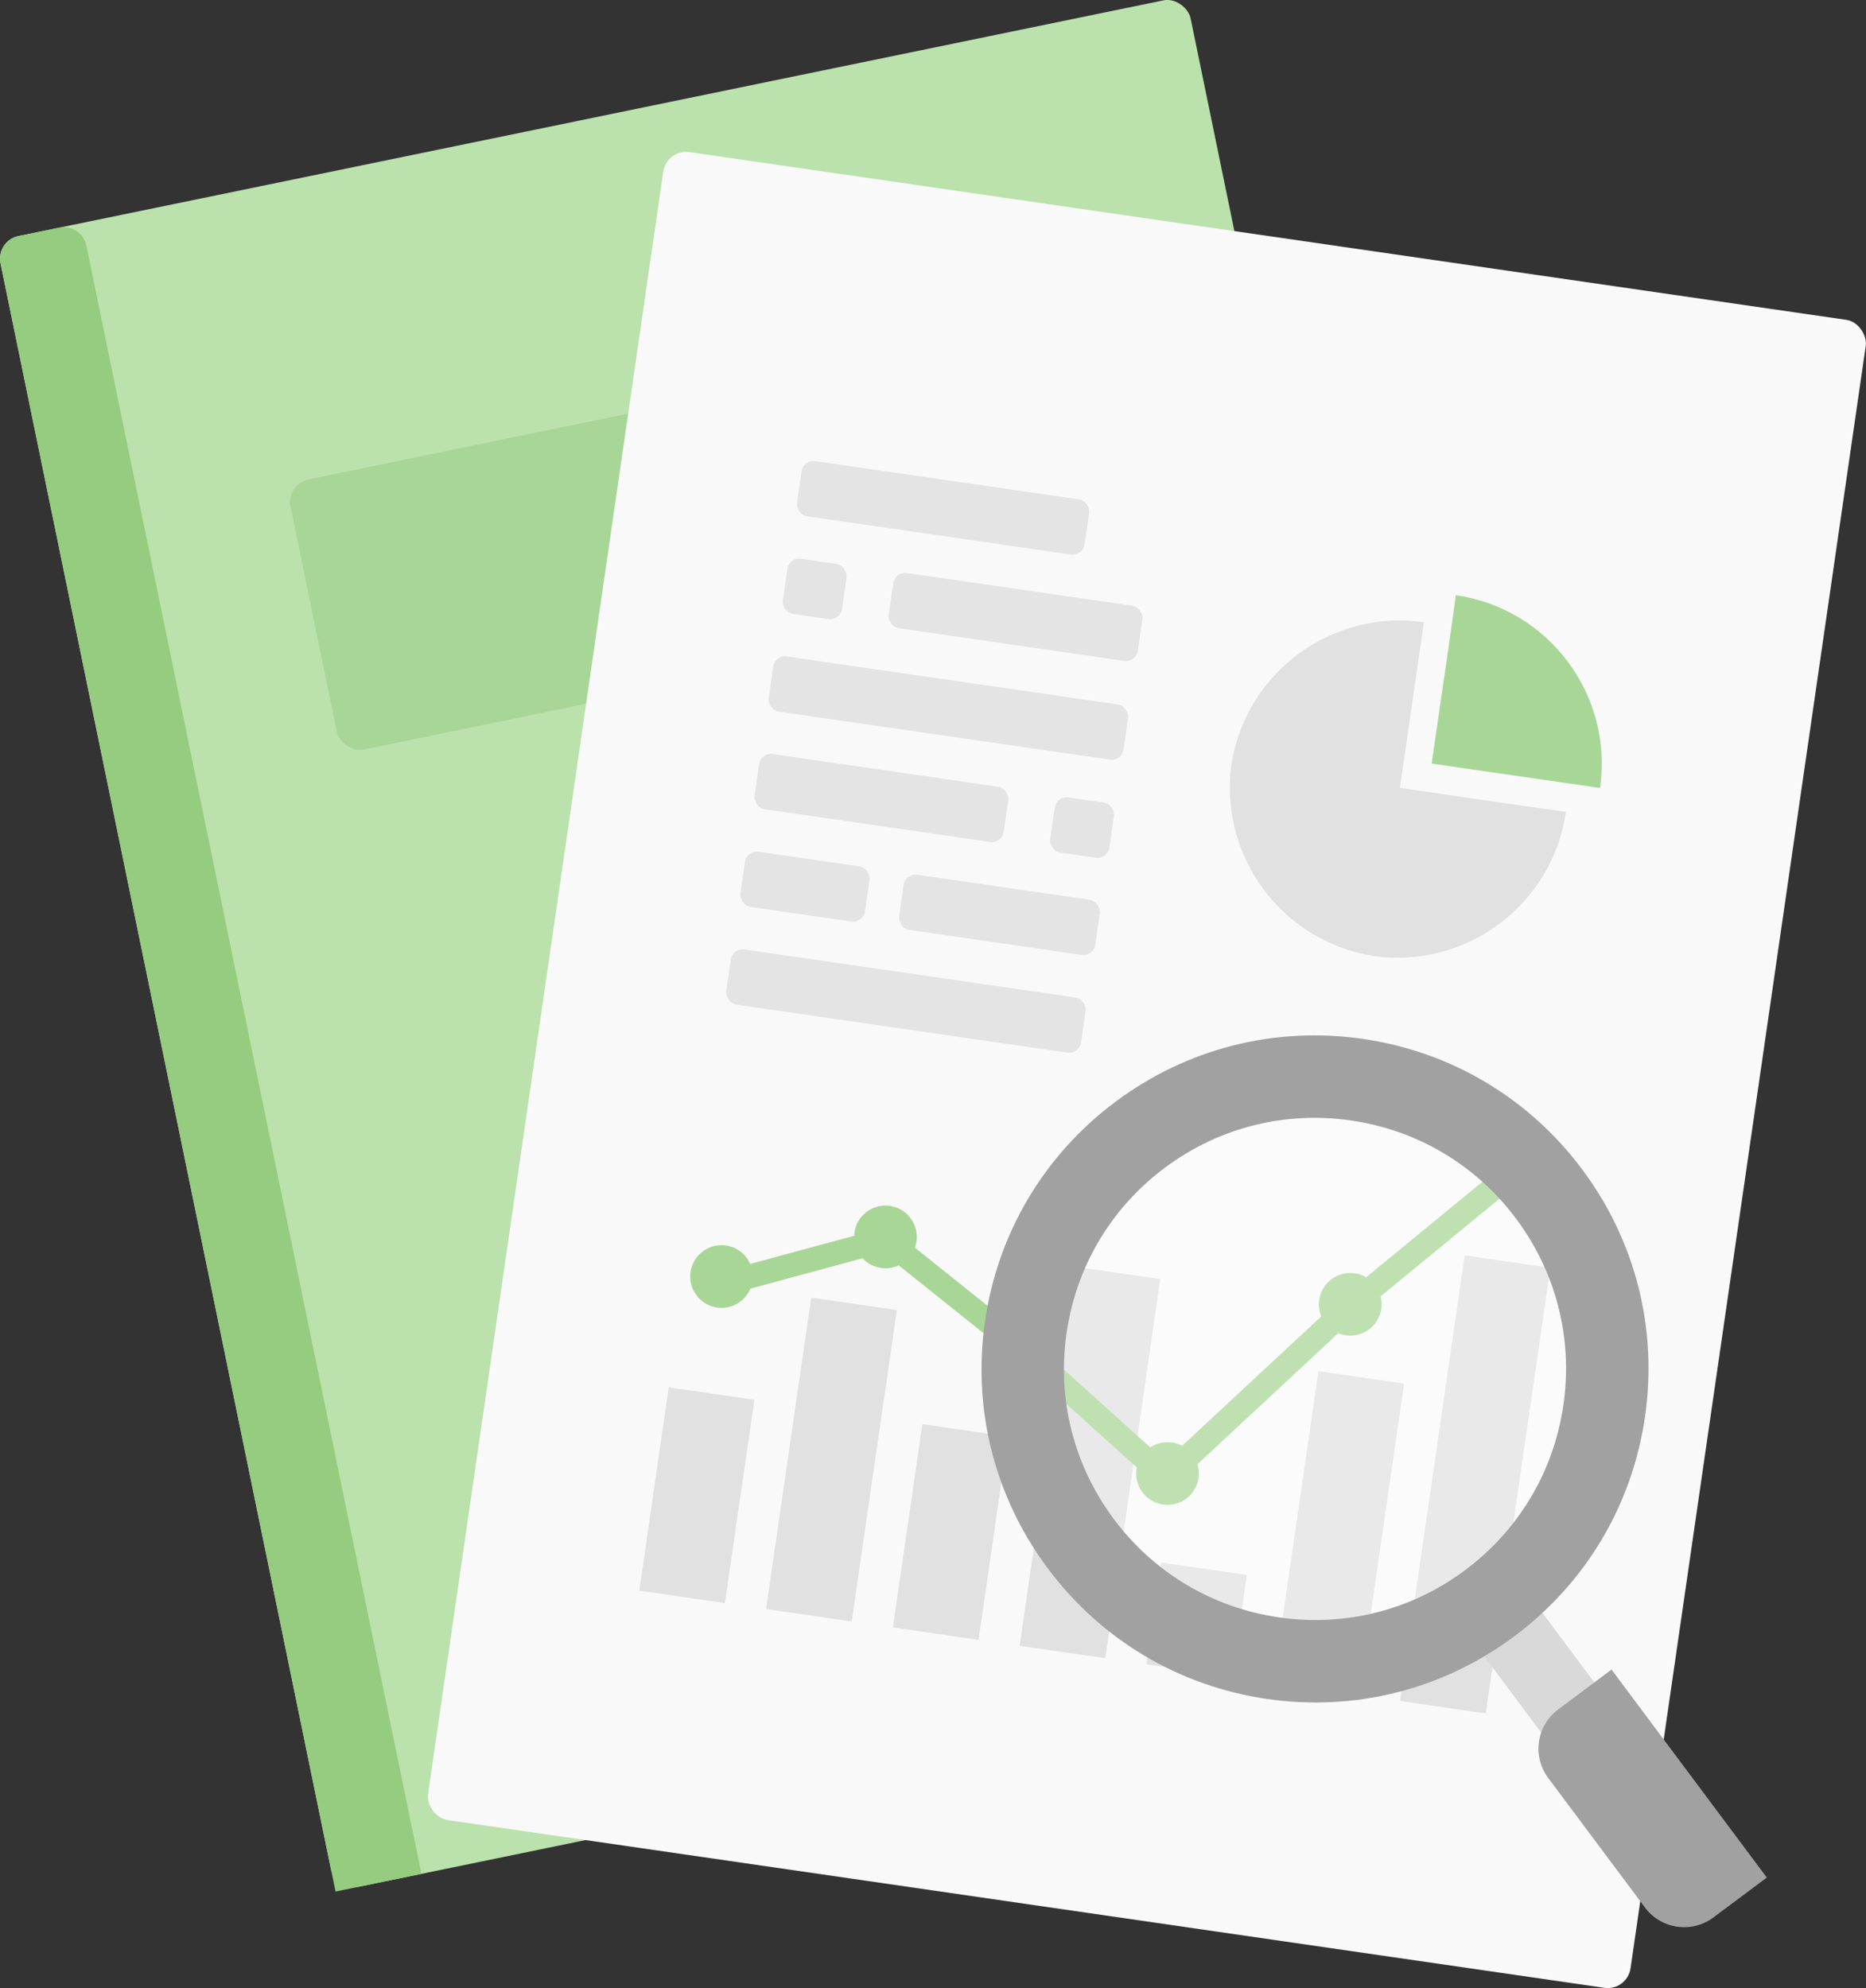
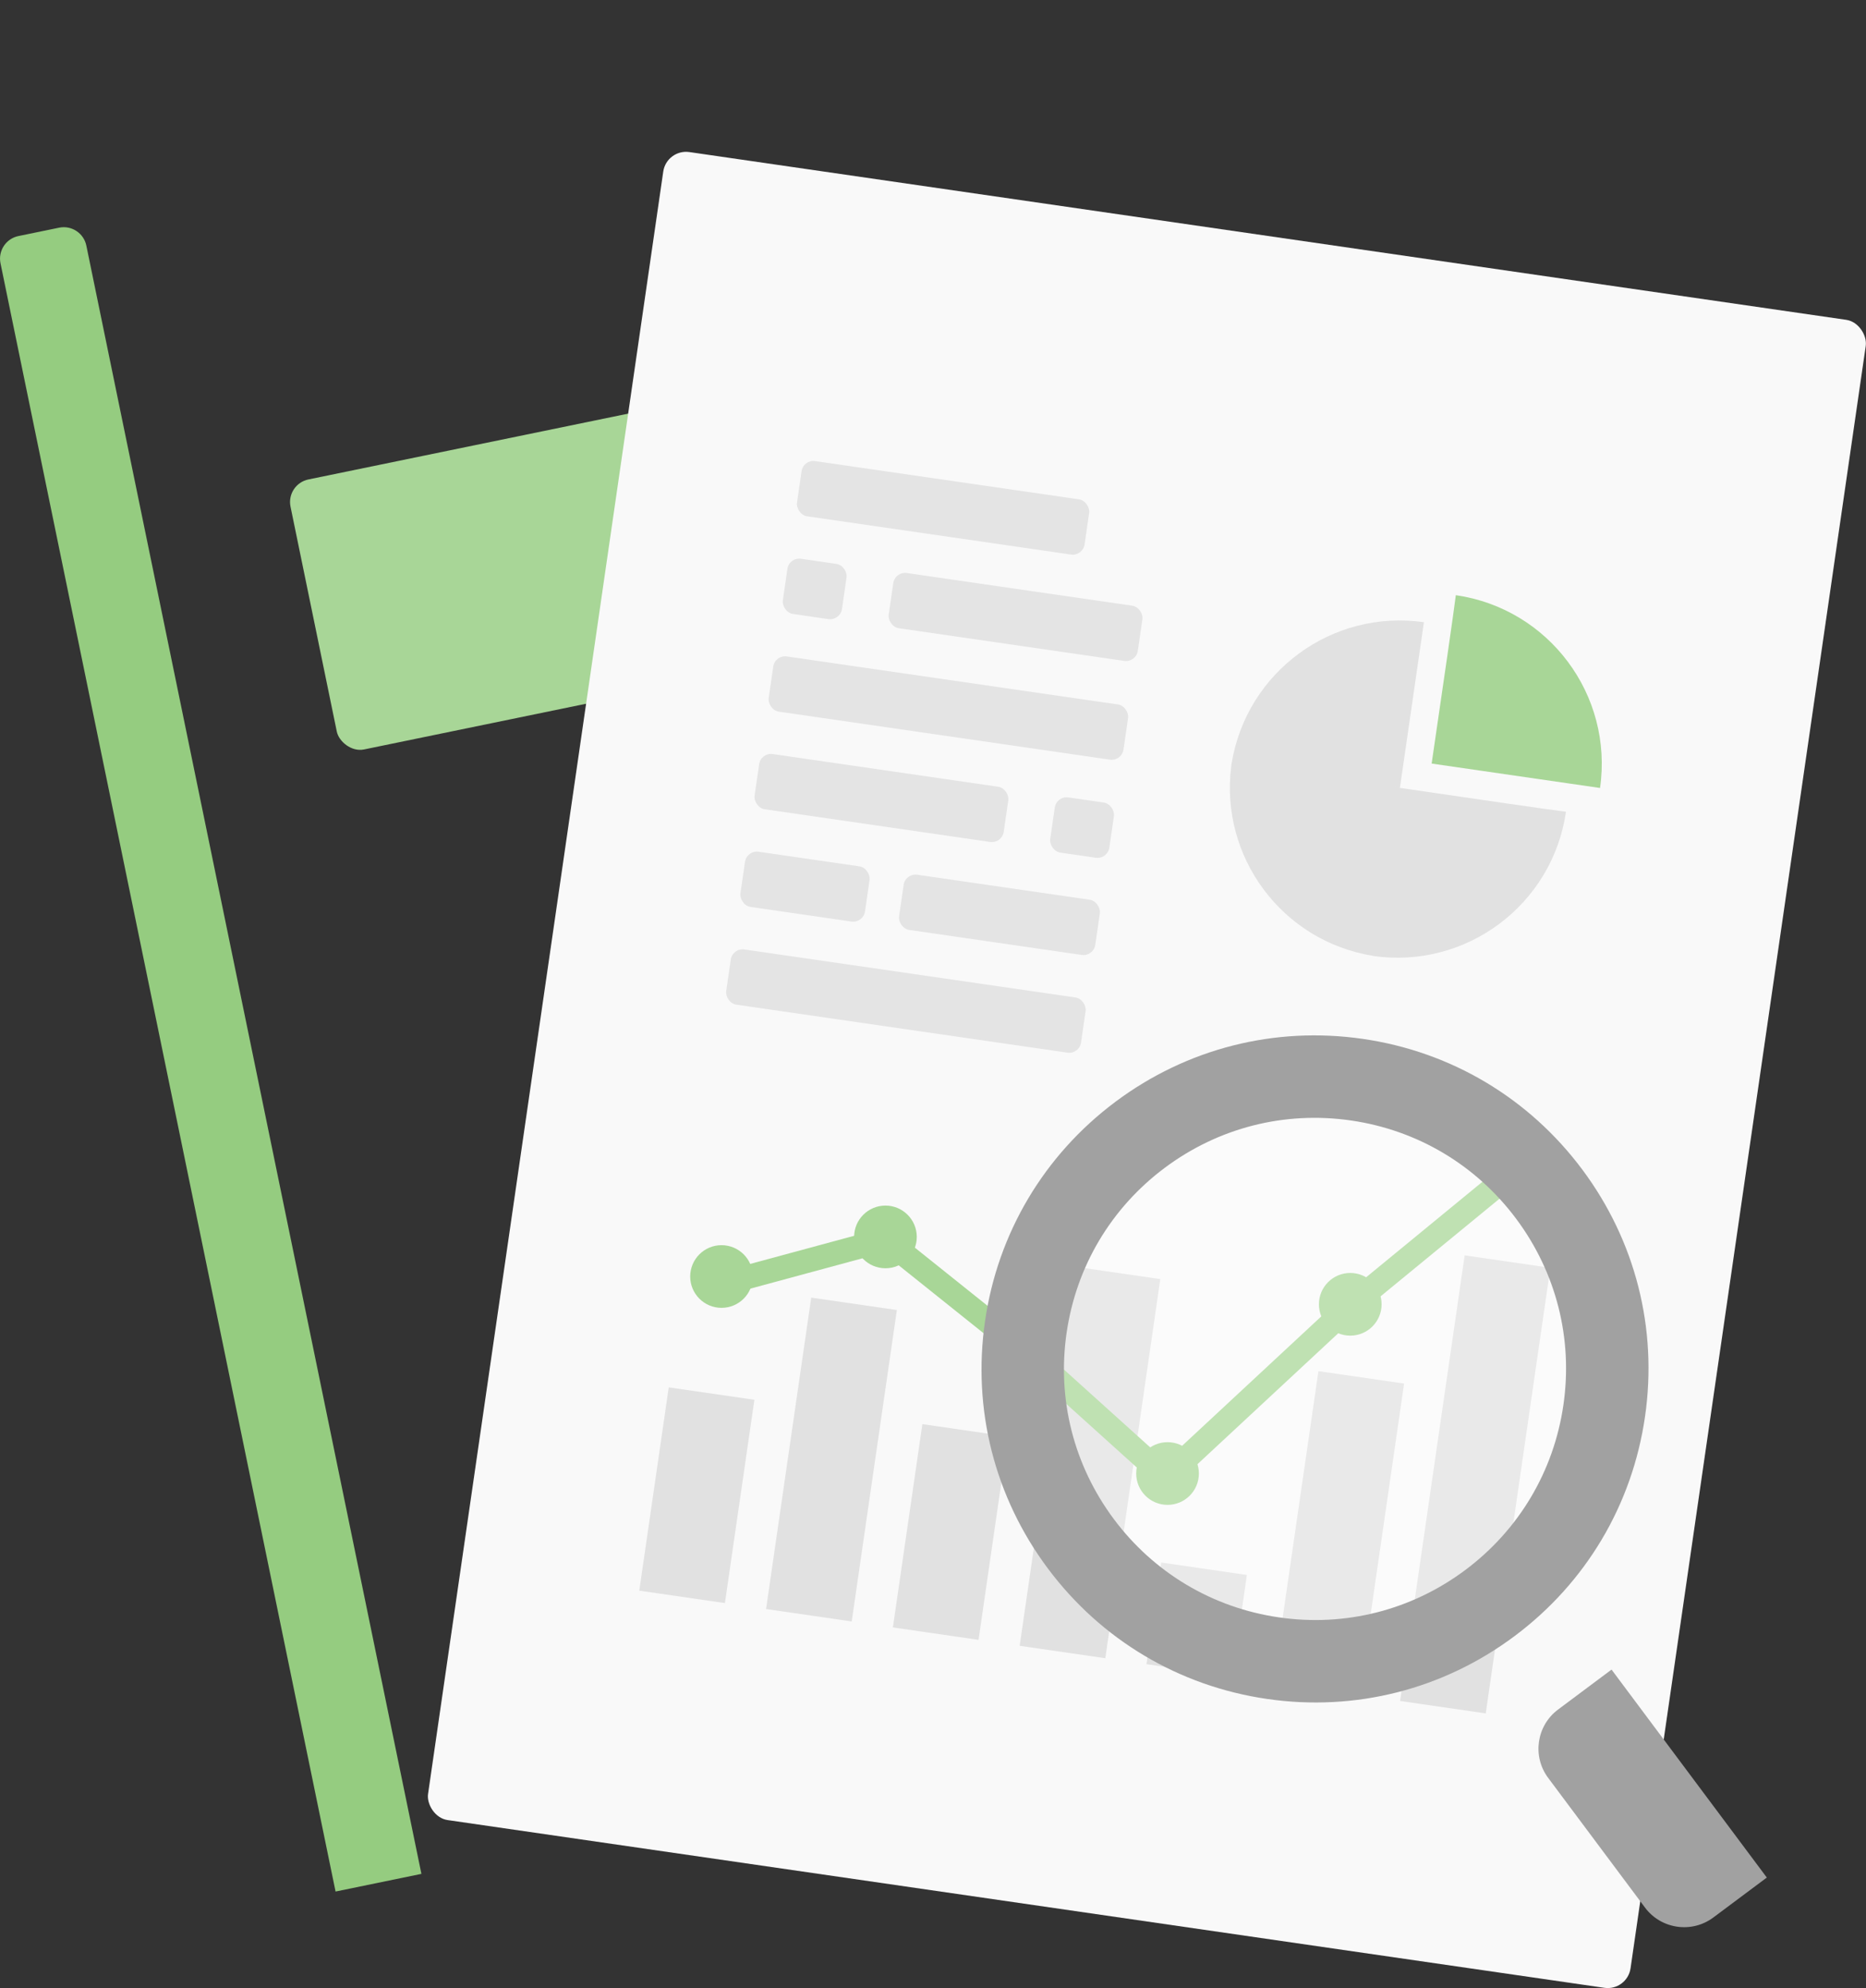
<svg xmlns="http://www.w3.org/2000/svg" id="_レイヤー_2" data-name="レイヤー 2" viewBox="0 0 936.79 997.88">
  <rect x="0" y="0" width="936.79" height="997.88" fill="#333333" stroke="none" />
  <defs>
    <style>
      .cls-1 {
        fill: #bbe1ac;
      }

      .cls-2 {
        fill: #e1e1e1;
      }

      .cls-3 {
        fill: #95cc80;
      }

      .cls-4 {
        fill: #f9f9f9;
      }

      .cls-5 {
        fill: #a8d697;
      }

      .cls-6 {
        fill: #fff;
        opacity: .26;
      }

      .cls-7 {
        fill: #e4e4e4;
      }

      .cls-8 {
        fill: #a1a1a1;
      }

      .cls-9 {
        fill: #d9d9d9;
      }
    </style>
  </defs>
  <g id="_レイヤー_1-2" data-name="レイヤー 1">
    <g>
      <g>
-         <rect class="cls-1" x="76.89" y="50.69" width="610" height="846" rx="11.57" ry="11.57" transform="translate(-87.62 86.67) rotate(-11.63)" />
        <path class="cls-3" d="M94.27,107.72h20.85c6.39,0,11.57,5.19,11.57,11.57v834.43h-44V119.29c0-6.39,5.19-11.57,11.57-11.57Z" transform="translate(-104.79 31.98) rotate(-11.63)" />
        <rect class="cls-5" x="153.36" y="201.48" width="398" height="138.37" rx="11.57" ry="11.57" transform="translate(-47.31 76.56) rotate(-11.63)" />
      </g>
      <rect class="cls-4" x="270.8" y="114.04" width="610" height="846" rx="11.57" ry="11.57" transform="translate(83 -77.05) rotate(8.25)" />
      <g>
        <path class="cls-5" d="M718.73,383.27l84.54,12.25c6.7-46.69-25.68-90-72.37-96.77,0,0-.02,0-.03,0-.85,7.14-6.47,45.81-12.14,84.51Z" />
        <path class="cls-2" d="M786.15,407.45c-7.07-.84-45.04-6.35-83.35-11.97v-.03s0,0,0,0l12.05-83.13c-46.12-6.62-88.94,24.9-96.5,70.68,0,0-.01,0-.02,0,0,.04-.01.08-.02.12-.04.27-.07.53-.1.79-.03.22-.07.44-.1.66h.02c-5.84,45.67,25.59,87.78,71.02,95.19,0,.02,0,.03,0,.05.04,0,.08.01.12.02,46.74,6.77,90.11-25.62,96.89-72.36,0,0,0-.02,0-.03Z" />
        <path class="cls-7" d="M700.43,395.11l.2.03c0-.07.02-.13.03-.2l-.2-.03-.03.2Z" />
      </g>
      <g>
        <rect class="cls-2" x="328.14" y="698.96" width="43.45" height="103.11" transform="translate(111.28 -42.43) rotate(8.25)" />
        <rect class="cls-2" x="395.73" y="653.62" width="43.45" height="157.95" transform="translate(109.41 -52.31) rotate(8.25)" />
        <rect class="cls-2" x="455.46" y="717.41" width="43.45" height="103.11" transform="translate(115.25 -60.5) rotate(8.25)" />
        <rect class="cls-2" x="525.51" y="637.91" width="43.45" height="192.29" transform="translate(110.96 -70.91) rotate(8.25)" />
        <rect class="cls-2" x="579.08" y="787.15" width="43.45" height="51.55" transform="translate(122.83 -77.78) rotate(8.25)" />
        <rect class="cls-2" x="650.37" y="690.53" width="43.45" height="157.95" transform="translate(117.34 -88.46) rotate(8.25)" />
        <rect class="cls-2" x="718.91" y="632.06" width="43.45" height="226" transform="translate(114.54 -98.54) rotate(8.25)" />
      </g>
      <g>
        <circle class="cls-5" cx="362.23" cy="640.74" r="15.73" />
        <circle class="cls-5" cx="444.52" cy="620.87" r="15.73" />
        <circle class="cls-5" cx="515.54" cy="678.86" r="15.73" />
        <circle class="cls-5" cx="586.14" cy="739.63" r="15.73" />
        <circle class="cls-5" cx="677.87" cy="654.69" r="15.73" />
        <circle class="cls-5" cx="768" cy="580.8" r="15.73" />
        <polygon class="cls-5" points="585.26 749.72 513.2 684.73 443.27 628.81 362.72 650.61 359.59 639.03 446.01 615.64 521.1 675.7 585.14 733.45 673.95 650.88 674.1 650.77 764.06 576.91 771.67 586.19 681.85 659.92 585.26 749.72" />
      </g>
      <rect class="cls-7" x="400.52" y="240.88" width="145.89" height="28" rx="6" ry="6" transform="translate(41.46 -65.28) rotate(8.25)" />
      <rect class="cls-7" x="394.01" y="281.6" width="30" height="28" rx="6" ry="6" transform="translate(46.64 -55.62) rotate(8.25)" />
      <rect class="cls-7" x="446.66" y="295.67" width="126.38" height="28" rx="6" ry="6" transform="translate(49.7 -69.94) rotate(8.25)" />
      <rect class="cls-7" x="528.21" y="401.41" width="30" height="28" rx="6" ry="6" transform="translate(1021.21 904.46) rotate(-171.75)" />
      <rect class="cls-7" x="379.3" y="386.57" width="126.38" height="28" rx="6" ry="6" transform="translate(822.94 860.47) rotate(-171.75)" />
      <g>
        <circle class="cls-6" cx="660.8" cy="688.8" r="132.55" />
        <g>
-           <rect class="cls-9" x="755.14" y="801.47" width="36.45" height="74.45" transform="translate(-348.11 629.45) rotate(-36.75)" />
          <path class="cls-8" d="M636.16,852.79c-44.25-6.41-83.35-29.68-110.1-65.5h0s0,0,0,0c-26.75-35.82-37.95-79.92-31.54-124.17s29.68-83.35,65.5-110.11c35.82-26.75,79.92-37.95,124.17-31.54,44.25,6.41,83.35,29.68,110.11,65.5,26.75,35.82,37.96,79.92,31.54,124.17-6.41,44.25-29.68,83.35-65.5,110.11-35.82,26.75-79.92,37.96-124.17,31.54ZM678.25,562.42c-33.31-4.83-66.51,3.6-93.48,23.74-26.97,20.14-44.48,49.58-49.31,82.89-4.83,33.31,3.6,66.51,23.74,93.48h0c20.14,26.97,49.58,44.48,82.89,49.31,33.31,4.83,66.51-3.6,93.48-23.74,26.97-20.14,44.48-49.58,49.31-82.89,4.83-33.31-3.6-66.51-23.74-93.48-20.14-26.97-49.58-44.48-82.89-49.31Z" />
          <path class="cls-8" d="M820.3,842.41h33.5v130.28h-33.5c-13.53,0-24.52-10.99-24.52-24.52v-81.24c0-13.53,10.99-24.52,24.52-24.52Z" transform="translate(-379.1 673.91) rotate(-36.75)" />
        </g>
      </g>
      <rect class="cls-7" x="372.52" y="431.06" width="63.19" height="28" rx="6" ry="6" transform="translate(740.2 943.49) rotate(-171.75)" />
      <rect class="cls-7" x="451.97" y="445.21" width="99.53" height="28" rx="6" ry="6" transform="translate(932.41 985.65) rotate(-171.75)" />
      <rect class="cls-7" x="386.13" y="341.39" width="180" height="28" rx="6" ry="6" transform="translate(55.91 -64.63) rotate(8.25)" />
      <rect class="cls-7" x="364.81" y="488.47" width="180" height="28" rx="6" ry="6" transform="translate(76.79 -60.05) rotate(8.25)" />
    </g>
  </g>
</svg>